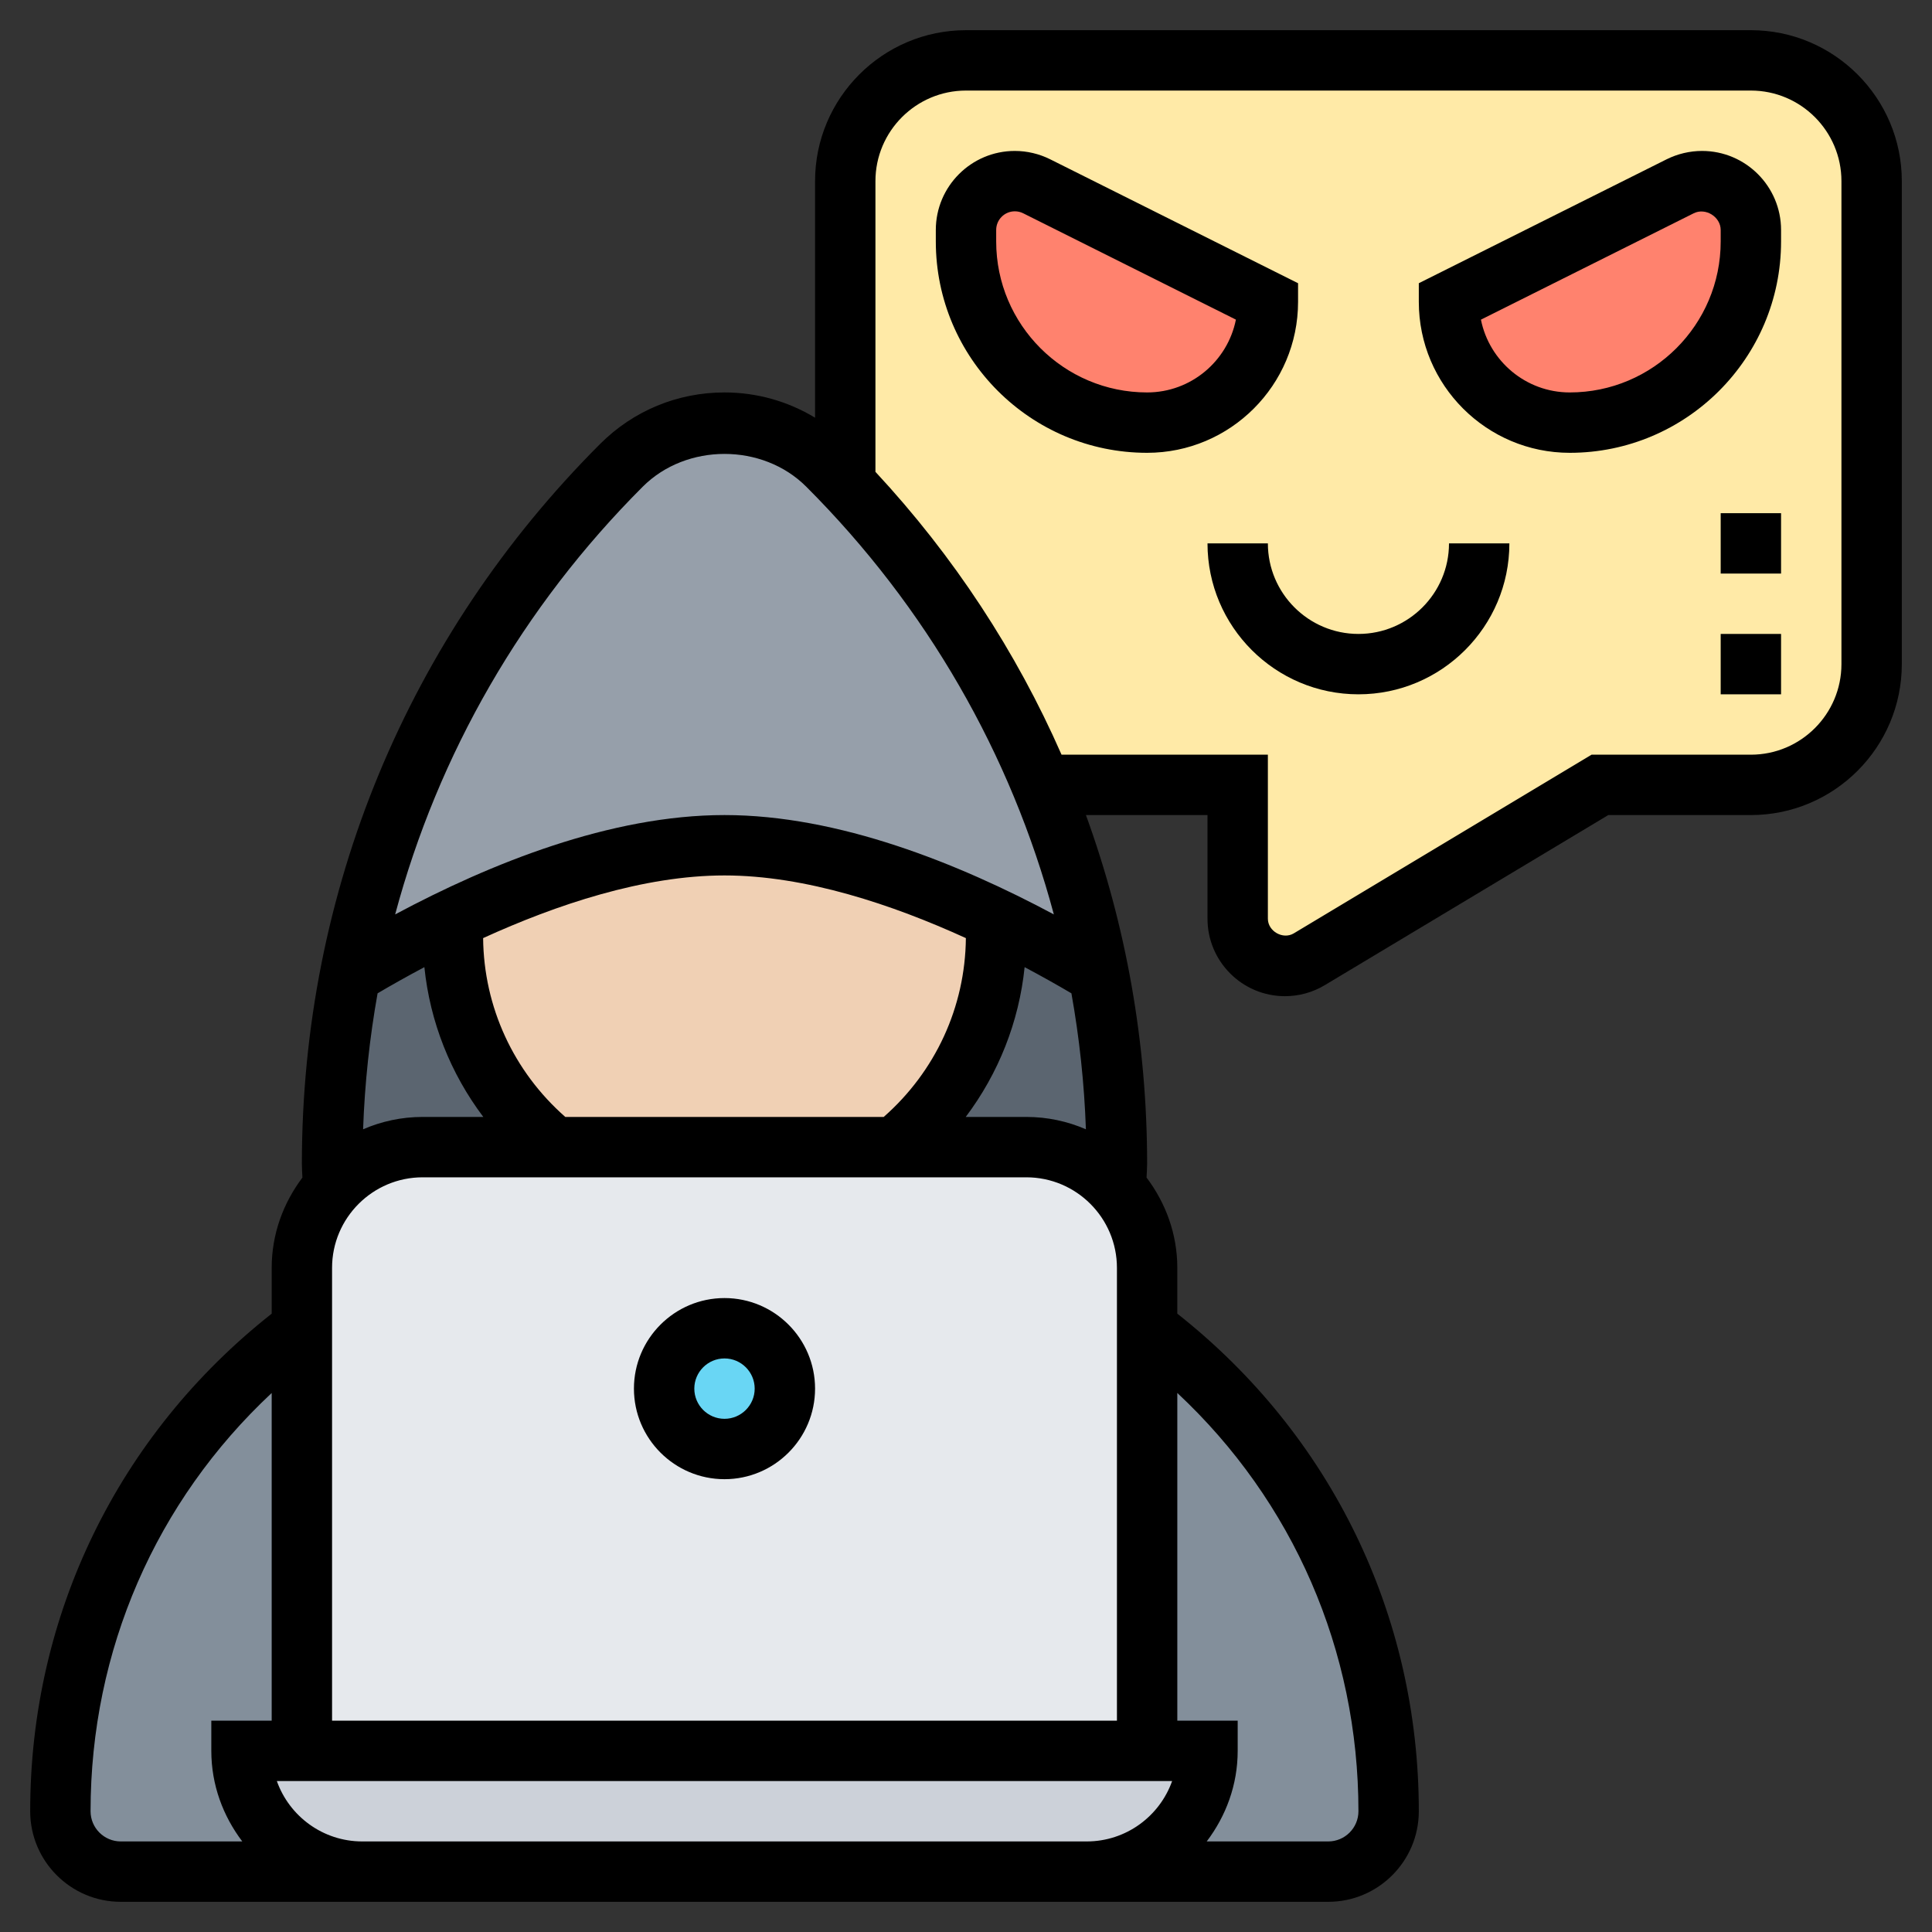
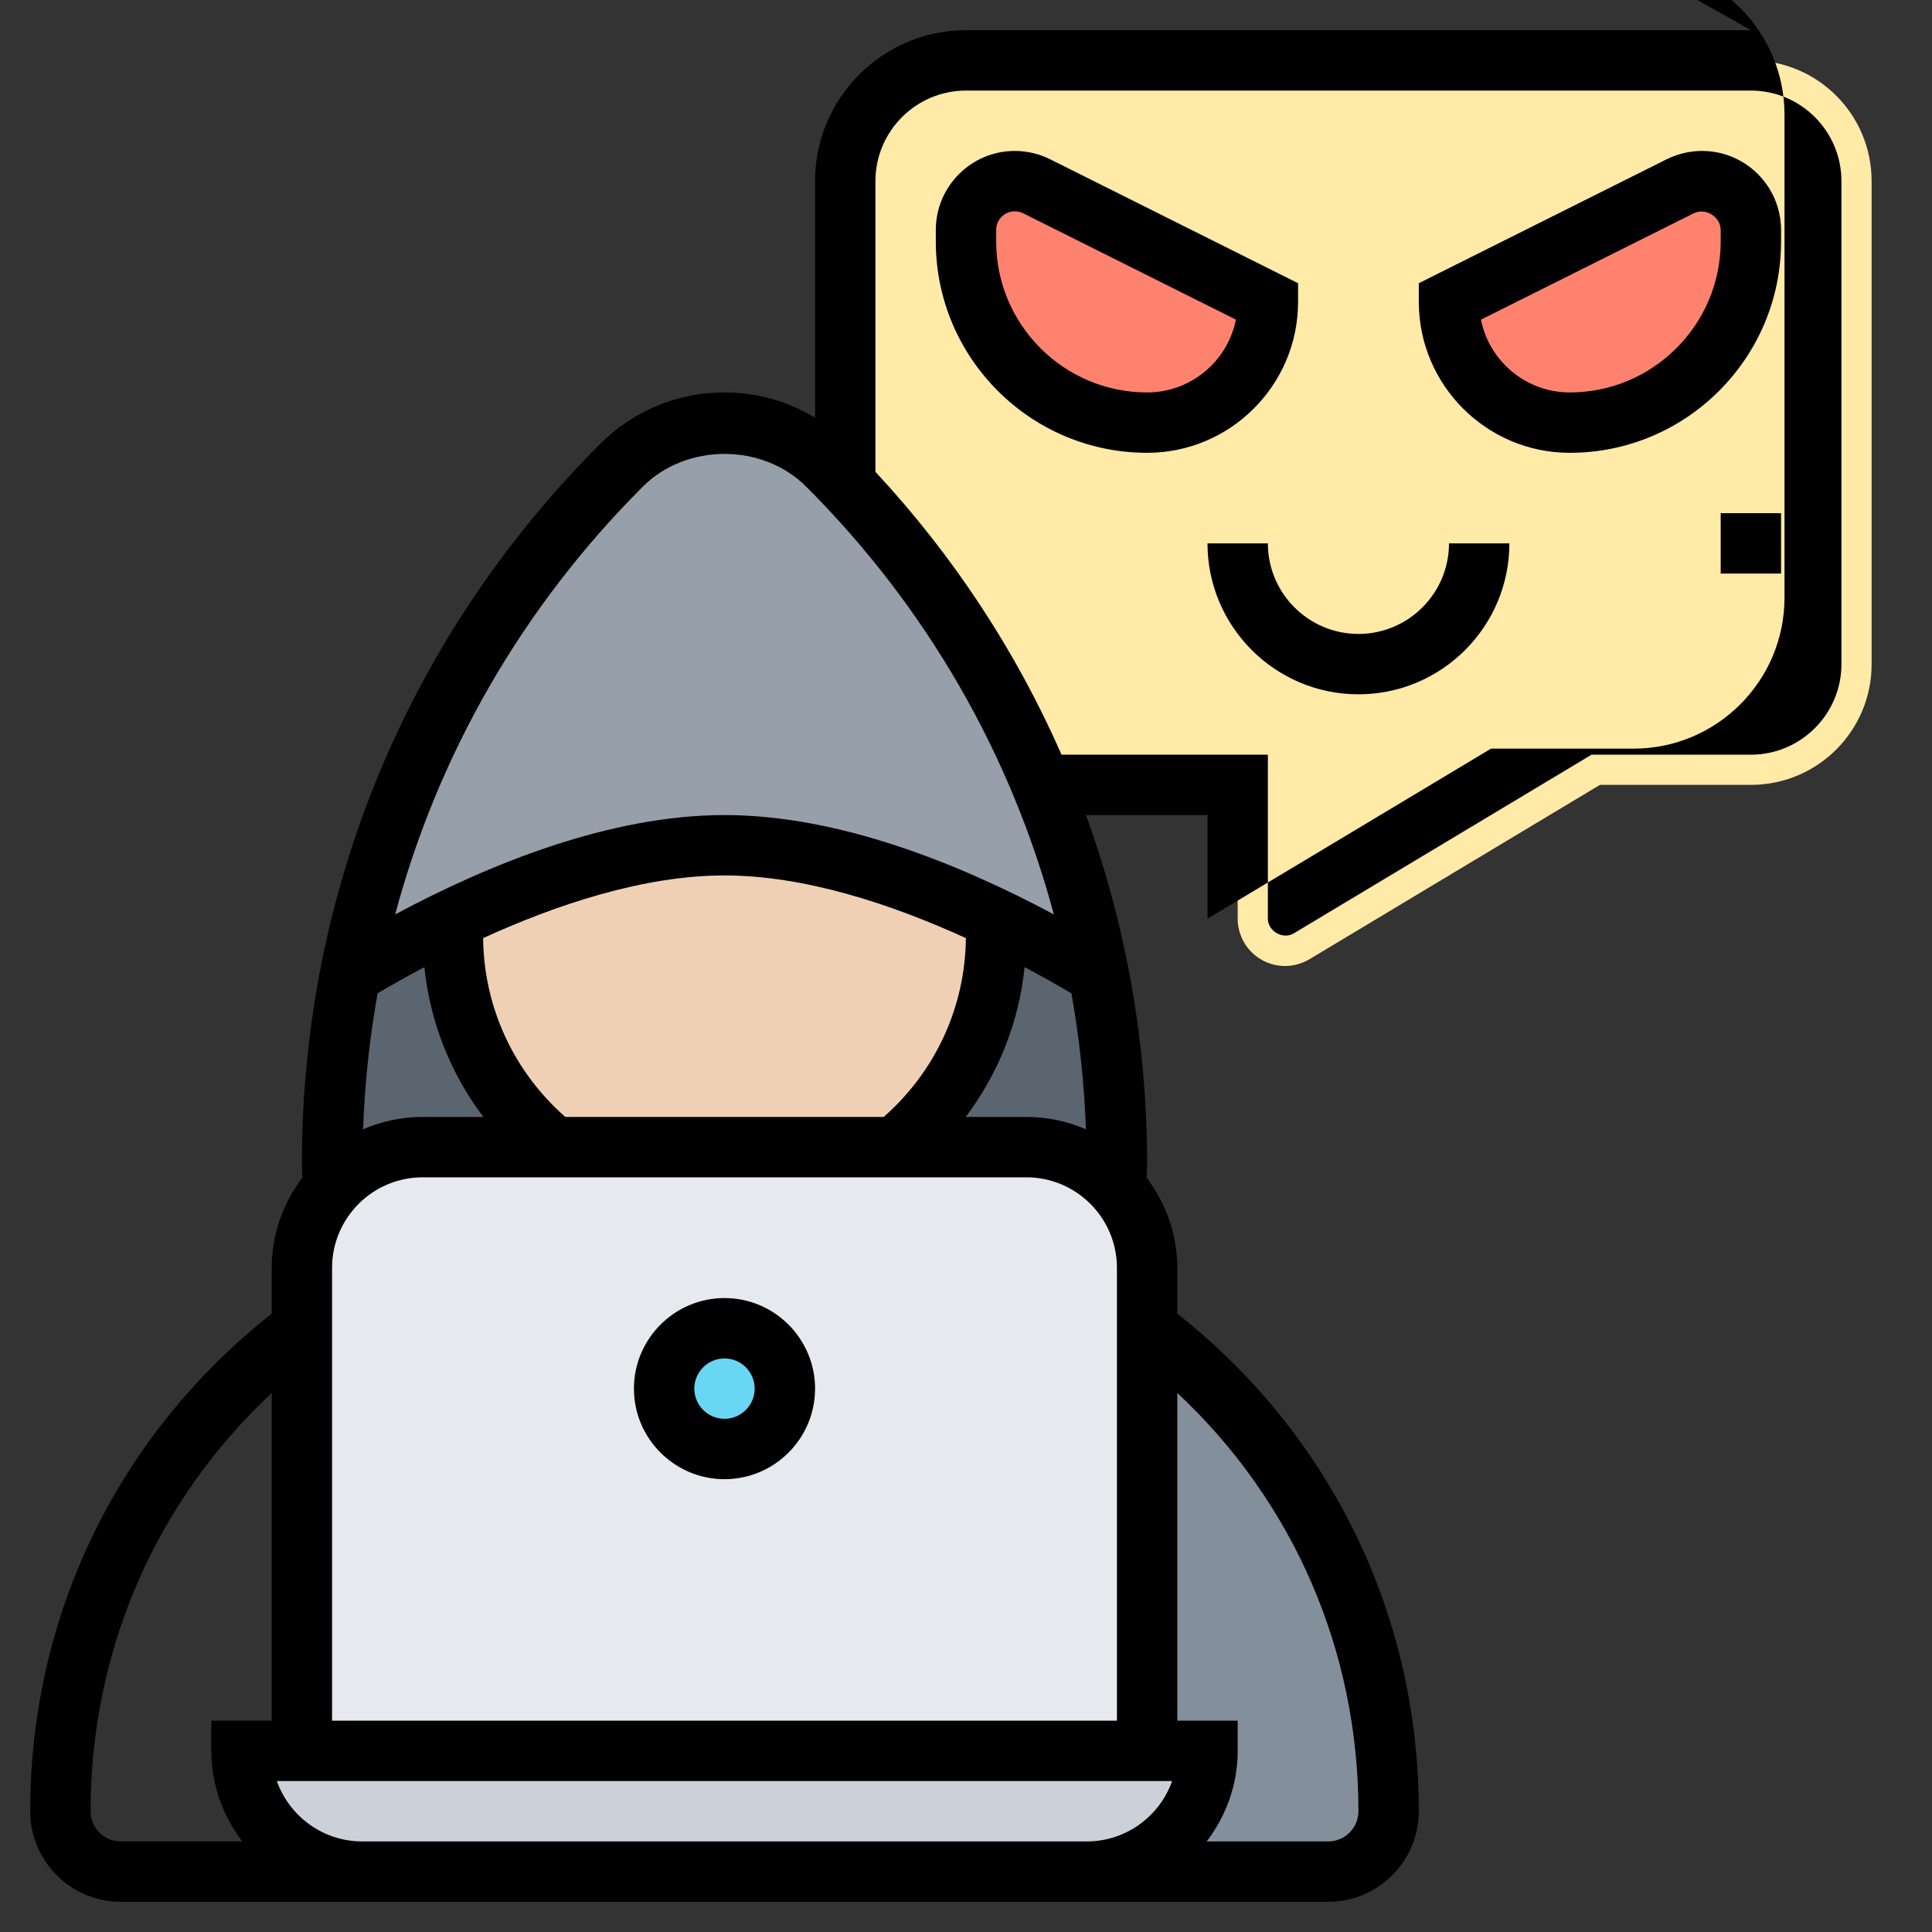
<svg xmlns="http://www.w3.org/2000/svg" id="Layer_35" enable-background="new 0 0 64 64" height="512" viewBox="0 0 64 64" width="512">
  <rect x="0" y="0" width="64" height="64" fill="#333333" stroke="none" />
  <path d="m58 26h-5l-9.63 5.78c-.24.14-.52.22-.8.22-.87 0-1.57-.7-1.57-1.57v-4.43h-6.5c-1.52-3.66-3.71-7.05-6.51-9.97l.01-.01v-10.02c0-2.21 1.79-4 4-4h26c2.21 0 4 1.79 4 4v16c0 2.21-1.79 4-4 4z" fill="#ffeaa7" />
-   <path d="m12 62h-8c-.55 0-1.05-.22-1.41-.59-.37-.36-.59-.86-.59-1.41 0-6.54 3.14-12.35 8-16v14h-2c0 2.21 1.79 4 4 4z" fill="#838f9b" />
  <path d="m46 60c0 1.1-.9 2-2 2h-8c1.1 0 2.1-.45 2.83-1.17.72-.73 1.17-1.73 1.17-2.83h-2v-14c2.43 1.82 4.43 4.19 5.82 6.92 1.4 2.72 2.18 5.81 2.18 9.08z" fill="#838f9b" />
  <path d="m38 58h2c0 1.1-.45 2.1-1.17 2.83-.73.72-1.73 1.17-2.83 1.17h-24c-2.21 0-4-1.79-4-4h2z" fill="#ccd1d9" />
  <path d="m36.97 39.33c.64.71 1.03 1.65 1.03 2.67v2 14h-28v-14-2c0-1.03.39-1.97 1.03-2.68.73-.81 1.79-1.32 2.97-1.32h4.34 11.31 4.35c1.18 0 2.25.51 2.97 1.33z" fill="#e6e9ed" />
  <circle cx="24" cy="46" fill="#69d6f4" r="2" />
  <path d="m18.34 38h-4.34c-1.18 0-2.24.51-2.97 1.32-.02-.25-.03-.51-.03-.76 0-2.12.21-4.22.61-6.28.96-.58 2.12-1.23 3.41-1.85-.01.19-.02.38-.02.57 0 2.83 1.3 5.35 3.34 7z" fill="#5b6570" />
  <path d="m36.39 32.28.61 6.28c0 .26-.01.51-.03.77-.72-.82-1.79-1.33-2.97-1.33h-4.35c2.05-1.65 3.35-4.17 3.35-7 0-.19-.01-.38-.02-.56v-.01c1.29.62 2.46 1.27 3.41 1.85z" fill="#5b6570" />
  <path d="m15.02 30.43c-1.29.62-2.45 1.27-3.41 1.85.42-2.14 1.05-4.24 1.88-6.25 1.63-3.93 4.03-7.55 7.1-10.62.9-.9 2.13-1.41 3.41-1.41s2.51.51 3.41 1.41c.2.2.41.41.58.62 2.8 2.92 4.99 6.31 6.51 9.97 0 .01.01.02.01.03l1.88 6.25c-.95-.58-2.12-1.23-3.41-1.85-2.69-1.29-5.93-2.43-8.98-2.43s-6.29 1.14-8.98 2.43z" fill="#969faa" />
  <path d="m32.98 30.44c.01.18.02.37.02.56 0 2.83-1.3 5.35-3.35 7h-11.31c-2.04-1.65-3.34-4.17-3.34-7 0-.19.01-.38.02-.57 2.69-1.29 5.93-2.43 8.98-2.43s6.29 1.14 8.98 2.43z" fill="#f0d0b4" />
  <path d="m34.34 6.17 7.66 3.83c0 2.21-1.79 4-4 4-3.31 0-6-2.69-6-6v-.38c0-.9.72-1.62 1.62-1.62.25 0 .5.06.72.17z" fill="#ff826e" />
  <path d="m58 7.62v.38c0 3.31-2.69 6-6 6-2.21 0-4-1.79-4-4l7.66-3.83c.22-.11.47-.17.72-.17.9 0 1.62.72 1.62 1.62z" fill="#ff826e" />
  <path d="m56.382 5c-.404 0-.809.096-1.171.276l-8.211 4.106v.618c0 2.757 2.243 5 5 5 3.86 0 7-3.14 7-7v-.382c0-1.444-1.174-2.618-2.618-2.618zm.618 3c0 2.757-2.243 5-5 5-1.453 0-2.667-1.038-2.942-2.411l7.047-3.523c.392-.198.895.116.895.552z" />
  <path d="m43 10v-.618l-8.211-4.105c-.362-.181-.767-.277-1.171-.277-1.444 0-2.618 1.174-2.618 2.618v.382c0 3.86 3.14 7 7 7 2.757 0 5-2.243 5-5zm-5 3c-2.757 0-5-2.243-5-5v-.382c0-.341.277-.618.618-.618.095 0 .191.022.276.065l7.047 3.523c-.274 1.374-1.488 2.412-2.941 2.412z" />
  <path d="m45 21c-1.654 0-3-1.346-3-3h-2c0 2.757 2.243 5 5 5s5-2.243 5-5h-2c0 1.654-1.346 3-3 3z" />
-   <path d="m58 1h-26c-2.757 0-5 2.243-5 5v7.837c-.897-.542-1.925-.837-3-.837-1.557 0-3.021.606-4.121 1.707-6.371 6.371-9.879 14.84-9.879 23.849 0 .153.012.302.018.453-.63.837-1.018 1.865-1.018 2.991v1.517c-5.087 4.012-8 9.986-8 16.483 0 1.654 1.346 3 3 3h8 24 8c1.654 0 3-1.346 3-3 0-6.497-2.913-12.472-8-16.483v-1.517c0-1.126-.388-2.155-1.019-2.992.006-.151.019-.3.019-.452 0-4.005-.697-7.901-2.027-11.556h4.027v3.434c0 1.415 1.151 2.566 2.566 2.566.464 0 .921-.126 1.32-.366l9.391-5.634h4.723c2.757 0 5-2.243 5-5v-16c0-2.757-2.243-5-5-5zm-36.707 15.121c1.446-1.446 3.968-1.446 5.414 0 3.991 3.991 6.78 8.861 8.203 14.17-3.152-1.686-7.129-3.291-10.91-3.291s-7.758 1.605-10.91 3.291c1.423-5.309 4.212-10.179 8.203-14.17zm-10.293 40.879v-15c0-1.654 1.346-3 3-3h20c1.654 0 3 1.346 3 3v15zm1.508-24.095c.459-.271.981-.565 1.55-.867.187 1.815.866 3.521 1.952 4.962h-2.01c-.701 0-1.366.147-1.972.409.054-1.523.216-3.027.48-4.504zm19.488-1.829c-.022 2.286-1.01 4.419-2.722 5.924h-10.548c-1.712-1.505-2.7-3.638-2.722-5.924 2.423-1.106 5.311-2.076 7.996-2.076s5.573.97 7.996 2.076zm2.004 5.924h-2.009c1.085-1.441 1.764-3.147 1.951-4.962.57.303 1.091.596 1.55.867.264 1.477.426 2.98.48 4.504-.606-.262-1.271-.409-1.972-.409zm-31 23c0-5.33 2.165-10.273 6-13.855v10.855h-2v1c0 1.13.391 2.162 1.026 3h-4.026c-.551 0-1-.449-1-1zm9 1c-1.304 0-2.416-.836-2.829-2h29.657c-.413 1.164-1.525 2-2.829 2zm33-1c0 .551-.449 1-1 1h-4.026c.635-.838 1.026-1.87 1.026-3v-1h-2v-10.856c3.835 3.582 6 8.526 6 13.856zm16-38c0 1.654-1.346 3-3 3h-5.277l-9.865 5.919c-.359.215-.858-.071-.858-.485v-5.434h-6.835c-1.498-3.411-3.567-6.574-6.165-9.37v-9.63c0-1.654 1.346-3 3-3h26c1.654 0 3 1.346 3 3z" />
-   <path d="m57 21h2v2h-2z" />
+   <path d="m58 1h-26c-2.757 0-5 2.243-5 5v7.837c-.897-.542-1.925-.837-3-.837-1.557 0-3.021.606-4.121 1.707-6.371 6.371-9.879 14.84-9.879 23.849 0 .153.012.302.018.453-.63.837-1.018 1.865-1.018 2.991v1.517c-5.087 4.012-8 9.986-8 16.483 0 1.654 1.346 3 3 3h8 24 8c1.654 0 3-1.346 3-3 0-6.497-2.913-12.472-8-16.483v-1.517c0-1.126-.388-2.155-1.019-2.992.006-.151.019-.3.019-.452 0-4.005-.697-7.901-2.027-11.556h4.027v3.434l9.391-5.634h4.723c2.757 0 5-2.243 5-5v-16c0-2.757-2.243-5-5-5zm-36.707 15.121c1.446-1.446 3.968-1.446 5.414 0 3.991 3.991 6.78 8.861 8.203 14.17-3.152-1.686-7.129-3.291-10.91-3.291s-7.758 1.605-10.91 3.291c1.423-5.309 4.212-10.179 8.203-14.17zm-10.293 40.879v-15c0-1.654 1.346-3 3-3h20c1.654 0 3 1.346 3 3v15zm1.508-24.095c.459-.271.981-.565 1.55-.867.187 1.815.866 3.521 1.952 4.962h-2.01c-.701 0-1.366.147-1.972.409.054-1.523.216-3.027.48-4.504zm19.488-1.829c-.022 2.286-1.01 4.419-2.722 5.924h-10.548c-1.712-1.505-2.7-3.638-2.722-5.924 2.423-1.106 5.311-2.076 7.996-2.076s5.573.97 7.996 2.076zm2.004 5.924h-2.009c1.085-1.441 1.764-3.147 1.951-4.962.57.303 1.091.596 1.55.867.264 1.477.426 2.98.48 4.504-.606-.262-1.271-.409-1.972-.409zm-31 23c0-5.33 2.165-10.273 6-13.855v10.855h-2v1c0 1.13.391 2.162 1.026 3h-4.026c-.551 0-1-.449-1-1zm9 1c-1.304 0-2.416-.836-2.829-2h29.657c-.413 1.164-1.525 2-2.829 2zm33-1c0 .551-.449 1-1 1h-4.026c.635-.838 1.026-1.87 1.026-3v-1h-2v-10.856c3.835 3.582 6 8.526 6 13.856zm16-38c0 1.654-1.346 3-3 3h-5.277l-9.865 5.919c-.359.215-.858-.071-.858-.485v-5.434h-6.835c-1.498-3.411-3.567-6.574-6.165-9.37v-9.63c0-1.654 1.346-3 3-3h26c1.654 0 3 1.346 3 3z" />
  <path d="m57 17h2v2h-2z" />
  <path d="m24 43c-1.654 0-3 1.346-3 3s1.346 3 3 3 3-1.346 3-3-1.346-3-3-3zm0 4c-.551 0-1-.449-1-1s.449-1 1-1 1 .449 1 1-.449 1-1 1z" />
</svg>